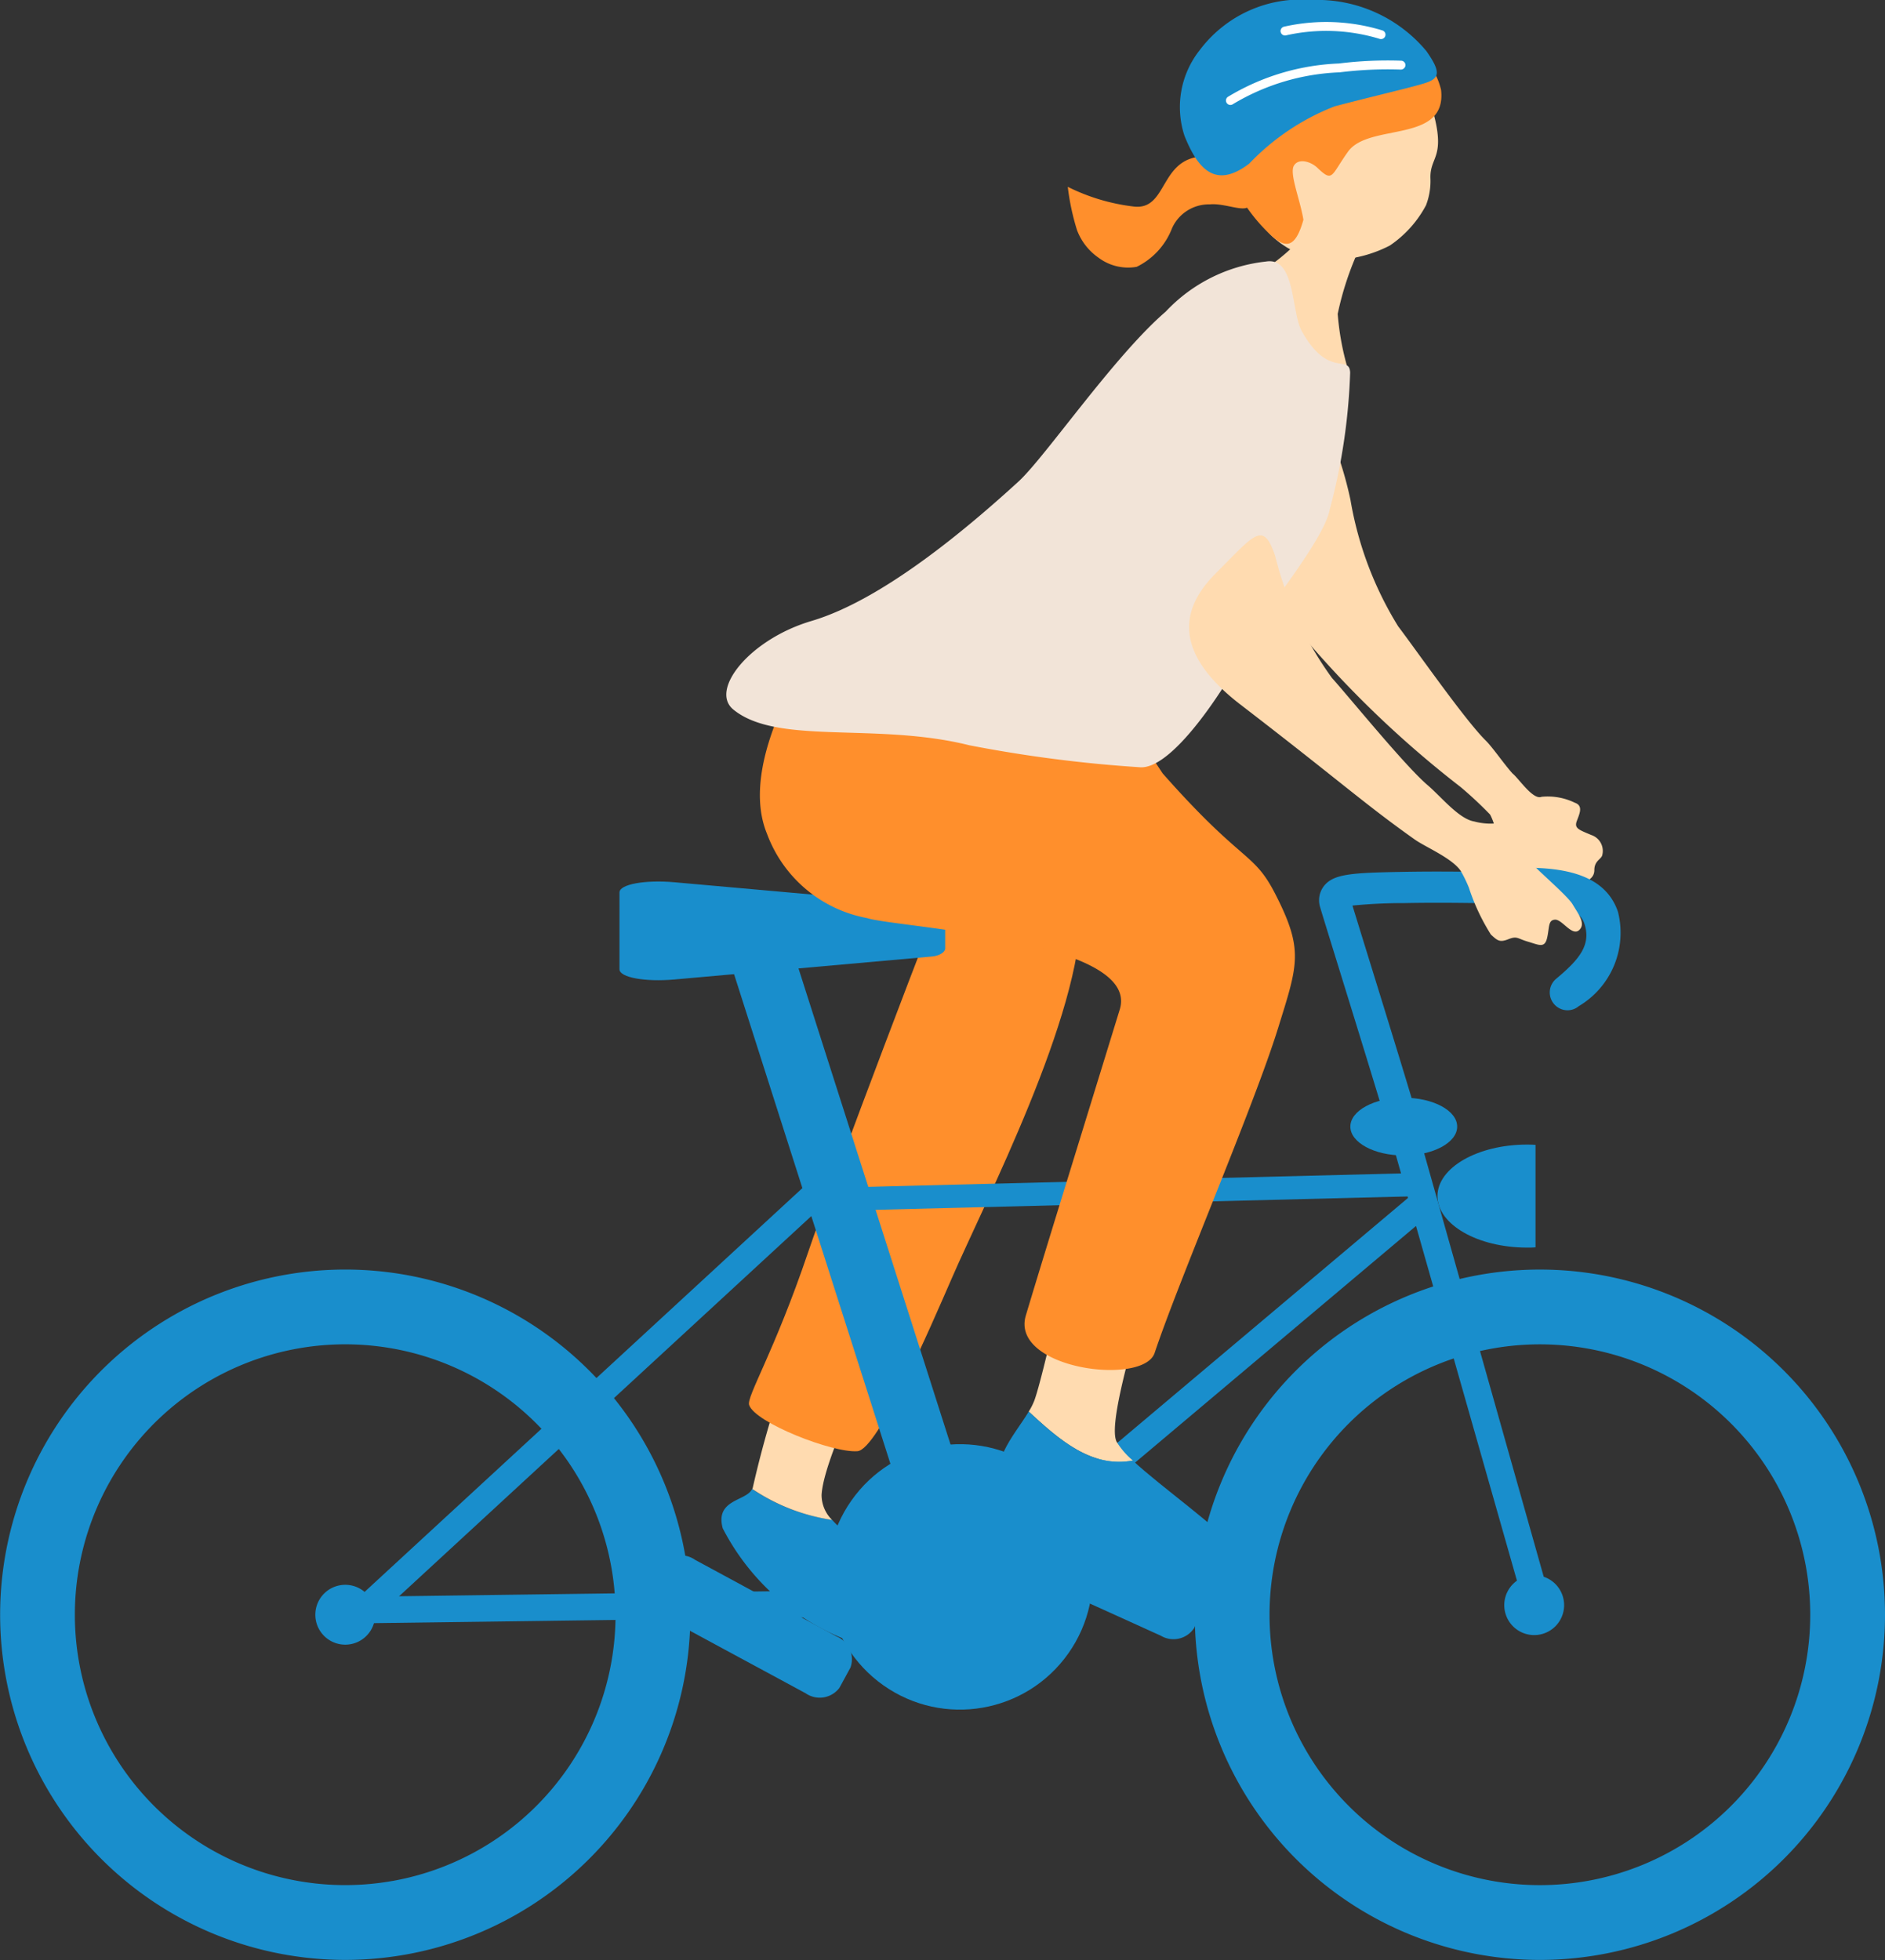
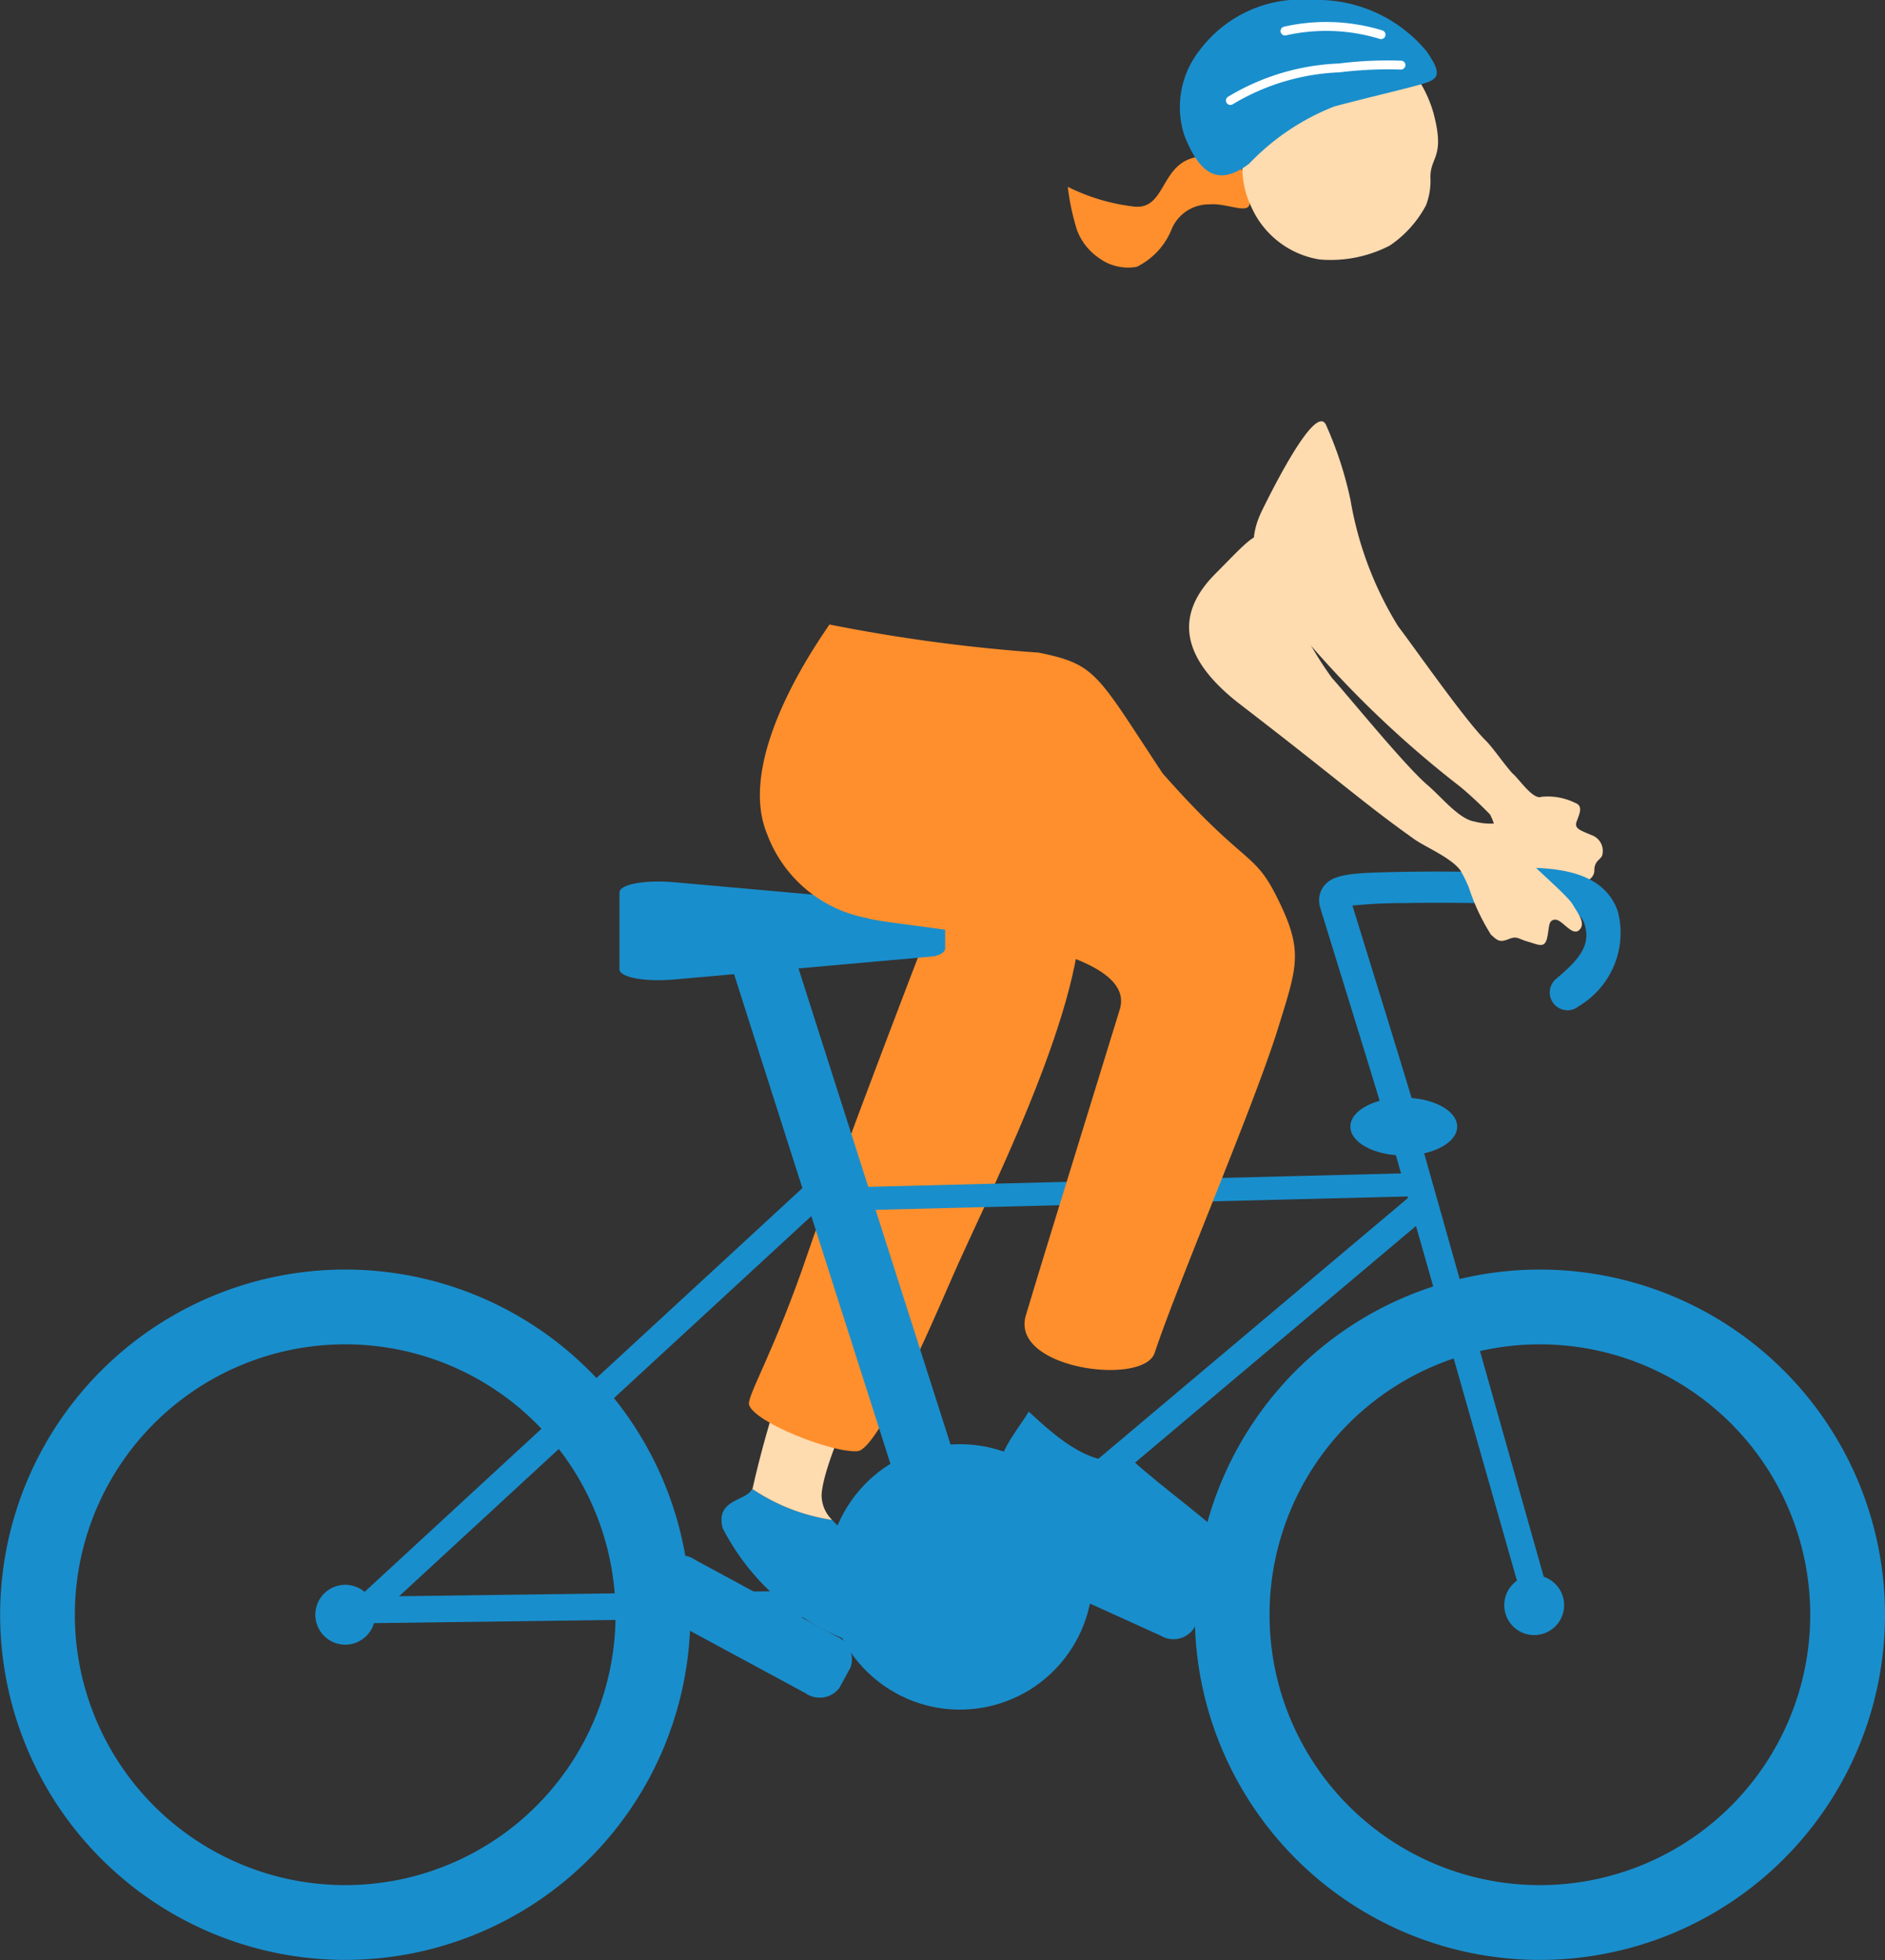
<svg xmlns="http://www.w3.org/2000/svg" width="53.926" height="56.061" viewBox="0 0 53.926 56.061">
  <rect x="0" y="0" width="53.926" height="56.061" fill="#333333" stroke="none" />
  <g transform="translate(0 0)">
    <path d="M116.165,47.616c-.357-.152-.493-.189-.415-.4s.192-.437-.057-.524a1.771,1.771,0,0,0-.952-.169c-.244.1-.65-.524-.828-.666-.238-.26-.565-.743-.772-.947-.6-.593-2.04-2.661-2.5-3.261a10.057,10.057,0,0,1-1.365-3.614,10.56,10.56,0,0,0-.705-2.158c-.25-.5-1.144,1.071-1.826,2.458-.616,1.253-.02,2.226,1.336,3.79a29.873,29.873,0,0,0,4.351,4.123,11.292,11.292,0,0,1,.837.782,1.53,1.53,0,0,1,.166.895c-.017.394-.153.956.475,1.182s.7.482.9.41.545-.069.591-.238.306-.189.451-.258.4-.144.4-.4.172-.3.221-.411A.479.479,0,0,0,116.165,47.616Z" transform="translate(-70.641 -23.732)" fill="#ffdbb0" />
    <g transform="translate(20.646 24.079)">
      <g transform="translate(0 14.366)">
        <path d="M64.479,127.372c.55.626,1.707,1.156,2.2,1.9.673,1,1.09,2.341-1.129,1.752a6.735,6.735,0,0,1-4.2-3.41c-.228-.834.679-.774.839-1.124A5.541,5.541,0,0,0,64.479,127.372Z" transform="translate(-61.32 -122.345)" fill="#198ecc" />
        <path d="M65.182,114.184s2.077.124,2.041.533-1.257,2.778-1.319,3.775a1,1,0,0,0,.3.721,5.542,5.542,0,0,1-2.283-.885.231.231,0,0,0,.011-.022A29.93,29.93,0,0,1,65.182,114.184Z" transform="translate(-63.046 -114.184)" fill="#ffdbb0" />
      </g>
      <path d="M73.13,73.472c-.009-.986-3.111-2.545-3.453-1.727C69.027,73.3,66,81.268,65.33,83.248c-.974,2.873-1.77,4.137-1.69,4.376.169.509,2.4,1.379,3.1,1.321.584-.048,2.1-3.573,2.7-4.951C70.383,81.817,73.158,76.471,73.13,73.472Z" transform="translate(-62.855 -71.516)" fill="#ff8f2c" />
    </g>
    <g transform="translate(0 24.818)">
      <path d="M60.544,135.934a.706.706,0,0,1-.966.153L55.53,133.9a.706.706,0,0,1-.4-.892l.317-.586a.706.706,0,0,1,.966-.153l4.048,2.191a.705.705,0,0,1,.4.892Z" transform="translate(-36.531 -112.473)" fill="#198ecc" />
      <g transform="translate(34.181 11.495)">
        <path d="M111.39,107.853a9.873,9.873,0,1,0,9.873,9.873A9.873,9.873,0,0,0,111.39,107.853Zm0,17.607a7.734,7.734,0,1,1,7.734-7.734A7.734,7.734,0,0,1,111.39,125.46Z" transform="translate(-101.518 -107.853)" fill="#198ecc" />
      </g>
-       <path d="M124.7,97.233c-1.418,0-2.567.66-2.567,1.473s1.149,1.474,2.567,1.474c.08,0,.159,0,.238-.007V97.24C124.856,97.236,124.777,97.233,124.7,97.233Z" transform="translate(-81.01 -89.313)" fill="#198ecc" />
      <g transform="translate(39.578 6.783)">
        <path d="M117.549,94.05l.773-.193,4,14.165-.737.209Z" transform="translate(-117.549 -93.857)" fill="#198ecc" />
        <path d="M129.527,134.676a.856.856,0,1,1-.856-.856A.855.855,0,0,1,129.527,134.676Z" transform="translate(-124.359 -120.365)" fill="#198ecc" />
      </g>
      <g transform="translate(0 11.494)">
        <path d="M8.16,108A9.873,9.873,0,1,0,19.6,116.009,9.873,9.873,0,0,0,8.16,108Zm3.058,17.339a7.734,7.734,0,1,1,6.274-8.96A7.734,7.734,0,0,1,11.217,125.34Z" transform="translate(0 -107.849)" fill="#198ecc" />
      </g>
      <path d="M42.9,97.965l-14.466,13.34c.152.191.282.416.43.638L43.418,98.524Z" transform="translate(-18.862 -89.799)" fill="#198ecc" />
      <rect width="1.806" height="16.662" transform="translate(20.881 2.673) rotate(-17.713)" fill="#198ecc" />
      <path d="M61.956,76.8c0,.109-.166.213-.38.232l-7.366.657c-.827.074-1.572-.054-1.572-.292V75.2c0-.238.745-.366,1.572-.292l7.366.657c.213.019.38.123.38.232Z" transform="translate(-34.916 -74.491)" fill="#198ecc" />
      <path d="M48.608,134.886l-19.676.263c-.015.244-.068.5-.106.762l19.793-.265Z" transform="translate(-19.12 -114.289)" fill="#198ecc" />
      <path d="M87.635,99.629l-16.945.427c-.023.213-.079.435-.122.666l17.046-.429Z" transform="translate(-46.808 -90.903)" fill="#198ecc" />
      <path d="M90.795,101.083,75.744,113.76c.143.2.263.429.4.657l15.14-12.752Z" transform="translate(-50.241 -91.867)" fill="#198ecc" />
      <path d="M114.216,81.968c-.188-.7-1.034-3.43-1.593-5.239-.273-.883-.471-1.522-.508-1.653a.666.666,0,0,1,.093-.6c.271-.367.8-.395,2.292-.422.826-.015,1.549-.006,2.13,0,.523.007.936.012,1.253,0l.036.894c-.34.014-.764.008-1.3,0-.575-.007-1.291-.016-2.1,0a14.8,14.8,0,0,0-1.483.071c.086.28.25.812.445,1.442.562,1.815,1.41,4.559,1.6,5.27Z" transform="translate(-74.345 -73.935)" fill="#198ecc" />
      <path d="M128.765,77.79a.51.51,0,0,1-.326-.9c.681-.565,1.011-.985.805-1.589-.152-.445-.824-.616-2.191-.556a.516.516,0,0,1-.532-.487.509.509,0,0,1,.487-.532c1.351-.061,2.789.041,3.2,1.245a2.44,2.44,0,0,1-1.119,2.7A.505.505,0,0,1,128.765,77.79Z" transform="translate(-83.922 -73.711)" fill="#198ecc" />
      <path d="M28.5,135.49a.856.856,0,1,1-.856-.856A.856.856,0,0,1,28.5,135.49Z" transform="translate(-17.767 -114.122)" fill="#198ecc" />
      <g transform="translate(22.172 14.996)">
        <ellipse cx="3.796" cy="3.796" rx="3.796" ry="3.796" transform="translate(0 6.208) rotate(-54.847)" fill="#198ecc" />
      </g>
      <path d="M90.336,131.493a.706.706,0,0,1-.953.22l-4.191-1.9a.706.706,0,0,1-.462-.862l.275-.607a.706.706,0,0,1,.953-.22l4.191,1.9a.706.706,0,0,1,.462.862Z" transform="translate(-56.174 -109.745)" fill="#198ecc" />
      <ellipse cx="1.528" cy="0.826" rx="1.528" ry="0.826" transform="translate(38.631 6.58)" fill="#198ecc" />
    </g>
    <g transform="translate(20.778)">
      <g transform="translate(7.793 35.522)">
-         <path d="M87.407,110.357a1.9,1.9,0,0,0,.163-.324c.26-.721.972-4.039,1.124-4.531,0,0,2.287,0,2.226.729s-1.311,4.345-1,4.987a2.21,2.21,0,0,0,.467.539C89.208,111.979,88.286,111.171,87.407,110.357Z" transform="translate(-86.548 -105.503)" fill="#ffdbb0" />
        <path d="M85.714,119.921c.879.813,1.8,1.621,2.976,1.4.822.764,2.429,1.885,3,2.583.73.892-.841,1.13-1.529.9s-4.351-1.728-5.082-2.586C84.452,121.486,85.3,120.611,85.714,119.921Z" transform="translate(-84.855 -115.067)" fill="#198ecc" />
      </g>
      <path d="M66.551,53.05c-.053.128-2.732,3.685-1.784,5.986a3.789,3.789,0,0,0,2.865,2.412c.788.264,7.841.619,7.227,2.614-1.594,5.179-2.18,7.061-2.686,8.749-.46,1.535,3.365,2.031,3.684,1.074.691-2.072,2.839-7.06,3.53-9.286.568-1.83.743-2.233-.077-3.837-.632-1.236-.921-.844-3.224-3.453-1.89-2.852-1.884-3.118-3.549-3.454A47.989,47.989,0,0,1,66.551,53.05Z" transform="translate(-63.603 -35.188)" fill="#ff8f2c" />
-       <path d="M107.965,16.979c-.086-.037-1.442-.578-1.544-.635a6.045,6.045,0,0,1-.585,1.352,6.509,6.509,0,0,1-2.153,1.468c-.656.254.492,1.462.764,2.089.486,1.12,1.874,3.1,2.473,2.247a5.533,5.533,0,0,0,.247-2.222,7.6,7.6,0,0,1-.257-1.459,8.745,8.745,0,0,1,.624-1.879A4.574,4.574,0,0,1,107.965,16.979Z" transform="translate(-89.419 -10.841)" fill="#ffdbb0" />
-       <path d="M64.15,32.48c2.024-.6,4.43-2.627,5.917-3.985.761-.695,2.739-3.595,4.213-4.861A4.614,4.614,0,0,1,77.149,22.2c.854-.141.716,1.435,1.026,1.992.762,1.366,1.36.646,1.383,1.187a17.186,17.186,0,0,1-.584,3.912c-.163.925-2.16,3.268-2.281,3.71-.1.369-2.05,3.792-3.173,3.662a38.532,38.532,0,0,1-4.86-.628c-2.667-.667-5.493.012-6.75-1.023C61.226,34.448,62.388,33,64.15,32.48Z" transform="translate(-61.711 -14.719)" fill="#f2e4d8" />
      <path d="M103.492,46.061a10.066,10.066,0,0,0,1.628,3.5c.507.564,2.094,2.52,2.738,3.067.377.321.89.963,1.329,1.036a1.792,1.792,0,0,0,.73.043c.242-.043.83-.084,1.186-.1s.531.12.484.311-.338.15-.829.308-.231.246-.072.477,1.16,1.065,1.317,1.331.39.555.186.739-.485-.311-.688-.3-.157.217-.227.521-.234.2-.544.11-.309-.172-.564-.072-.314.037-.5-.132a5.971,5.971,0,0,1-.63-1.342,3.8,3.8,0,0,0-.236-.483c-.255-.368-1.005-.677-1.312-.894-1.474-1.045-2.119-1.656-5.011-3.878-1.636-1.269-1.906-2.508-.694-3.724C102.928,45.43,103.146,45.064,103.492,46.061Z" transform="translate(-87.792 -30.168)" fill="#ffdbb0" />
      <path d="M90.724,14.152a6.817,6.817,0,0,0,.263,1.235,1.677,1.677,0,0,0,.618.793,1.409,1.409,0,0,0,1.091.26,2.048,2.048,0,0,0,1.011-1.105,1.154,1.154,0,0,1,1.079-.681c.46-.049,1.122.3,1.138-.026.048-.942-.387-1.232-.922-1.318-1.722-.279-1.319,1.528-2.387,1.406A5.725,5.725,0,0,1,90.724,14.152Z" transform="translate(-80.955 -8.808)" fill="#ff8f2c" />
      <path d="M105.8,7.356a2.582,2.582,0,0,0,1.953,1.5,3.679,3.679,0,0,0,2.009-.4,3.211,3.211,0,0,0,1.032-1.148,1.93,1.93,0,0,0,.128-.772c-.02-.627.433-.573.087-1.868a3.529,3.529,0,0,0-2.688-2.495C106.671,1.93,104.837,5.426,105.8,7.356Z" transform="translate(-90.778 -1.434)" fill="#ffdbb0" />
-       <path d="M109.741,2.682a1.95,1.95,0,0,0-.93-1.246c-.687-.359-.637-.87-1.4-1.091a4.223,4.223,0,0,0-2.542.03,2.19,2.19,0,0,0-1.348,1.277,5.025,5.025,0,0,0,1.4,5.232c.359.3.647.36.882-.487-.1-.6-.409-1.327-.27-1.55s.49-.108.669.064c.452.433.385.225.877-.461C107.677,3.614,109.914,4.229,109.741,2.682Z" transform="translate(-89.293 -0.112)" fill="#ff8f2c" />
      <path d="M100.353,3.888c.389.967.895,1.522,1.852.791a6.76,6.76,0,0,1,2.442-1.637c1.1-.291,2.329-.57,2.648-.686.374-.135.366-.338-.022-.894A4.069,4.069,0,0,0,103.995,0a3.618,3.618,0,0,0-3.205,1.431A2.624,2.624,0,0,0,100.353,3.888Z" transform="translate(-87.244 0)" fill="#198ecc" />
      <path d="M104.3,6.4a.127.127,0,0,1-.071-.233,6.637,6.637,0,0,1,3.175-.953,11.255,11.255,0,0,1,1.784-.08.127.127,0,0,1,.119.135.132.132,0,0,1-.135.119,11.146,11.146,0,0,0-1.746.079,6.4,6.4,0,0,0-3.054.91A.127.127,0,0,1,104.3,6.4Z" transform="translate(-89.878 -3.398)" fill="#fff" />
      <path d="M111.672,2.361a.128.128,0,0,1-.049-.01,5.238,5.238,0,0,0-2.672-.095.127.127,0,0,1-.045-.251,5.479,5.479,0,0,1,2.817.111.127.127,0,0,1-.049.245Z" transform="translate(-92.945 -1.243)" fill="#fff" />
    </g>
  </g>
</svg>